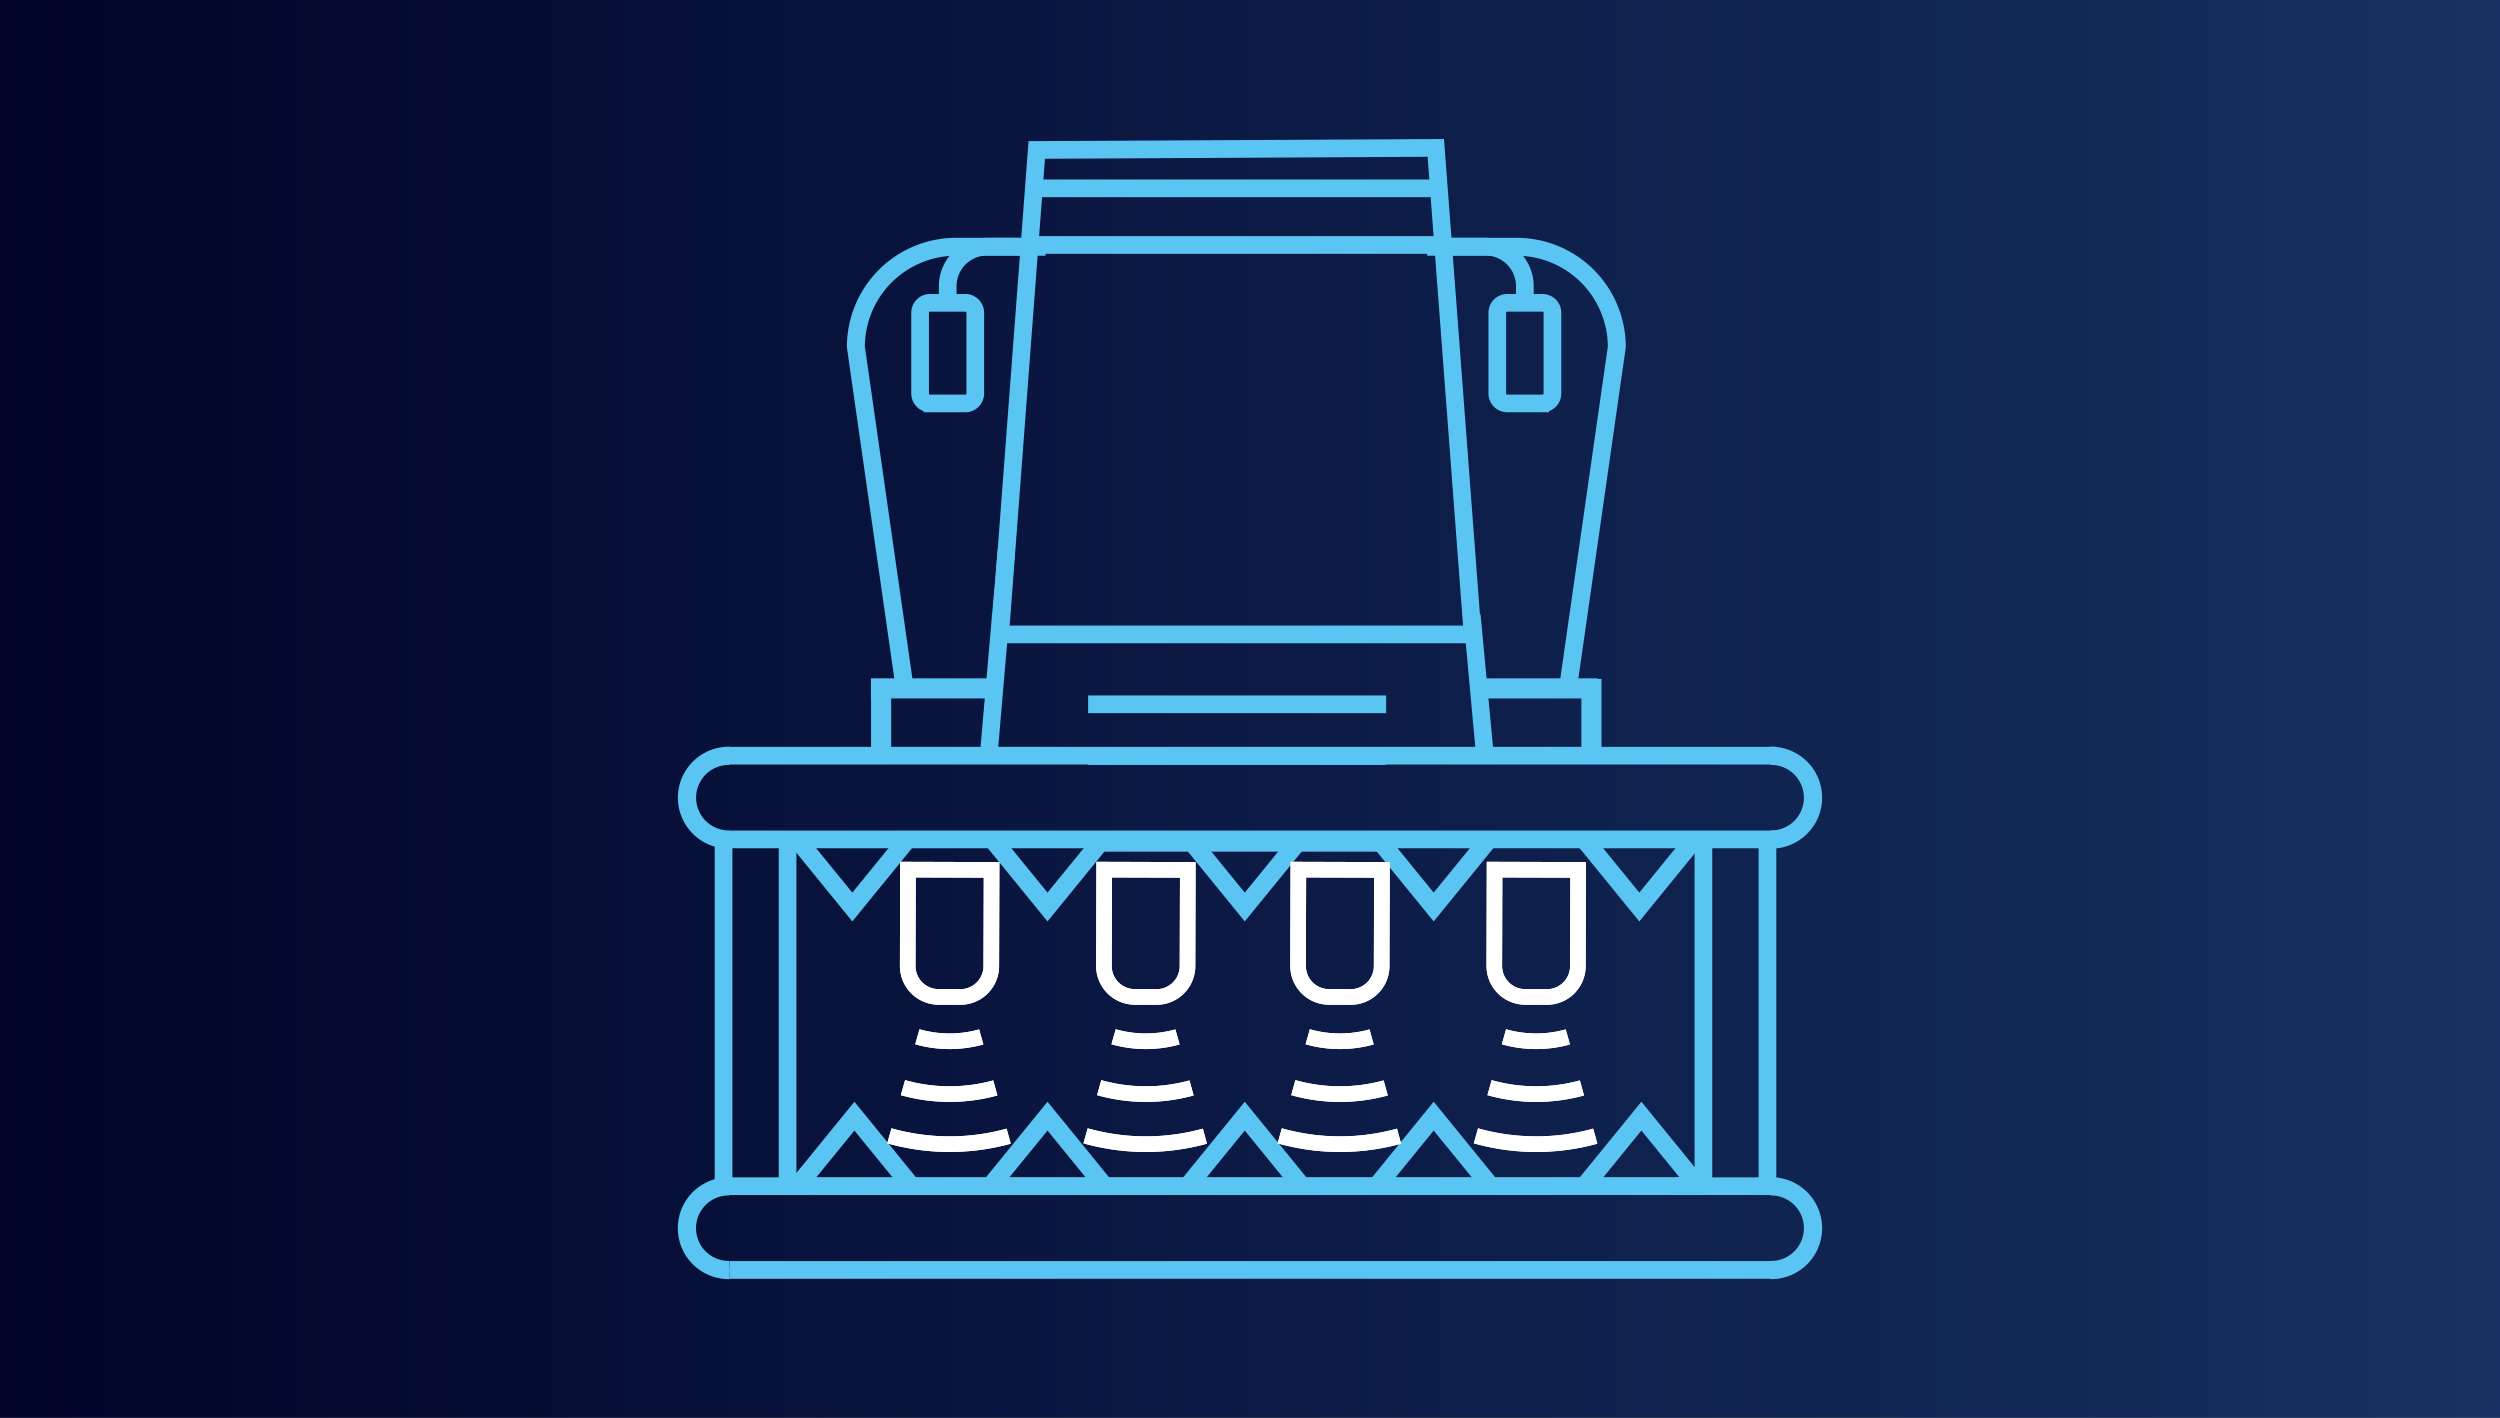
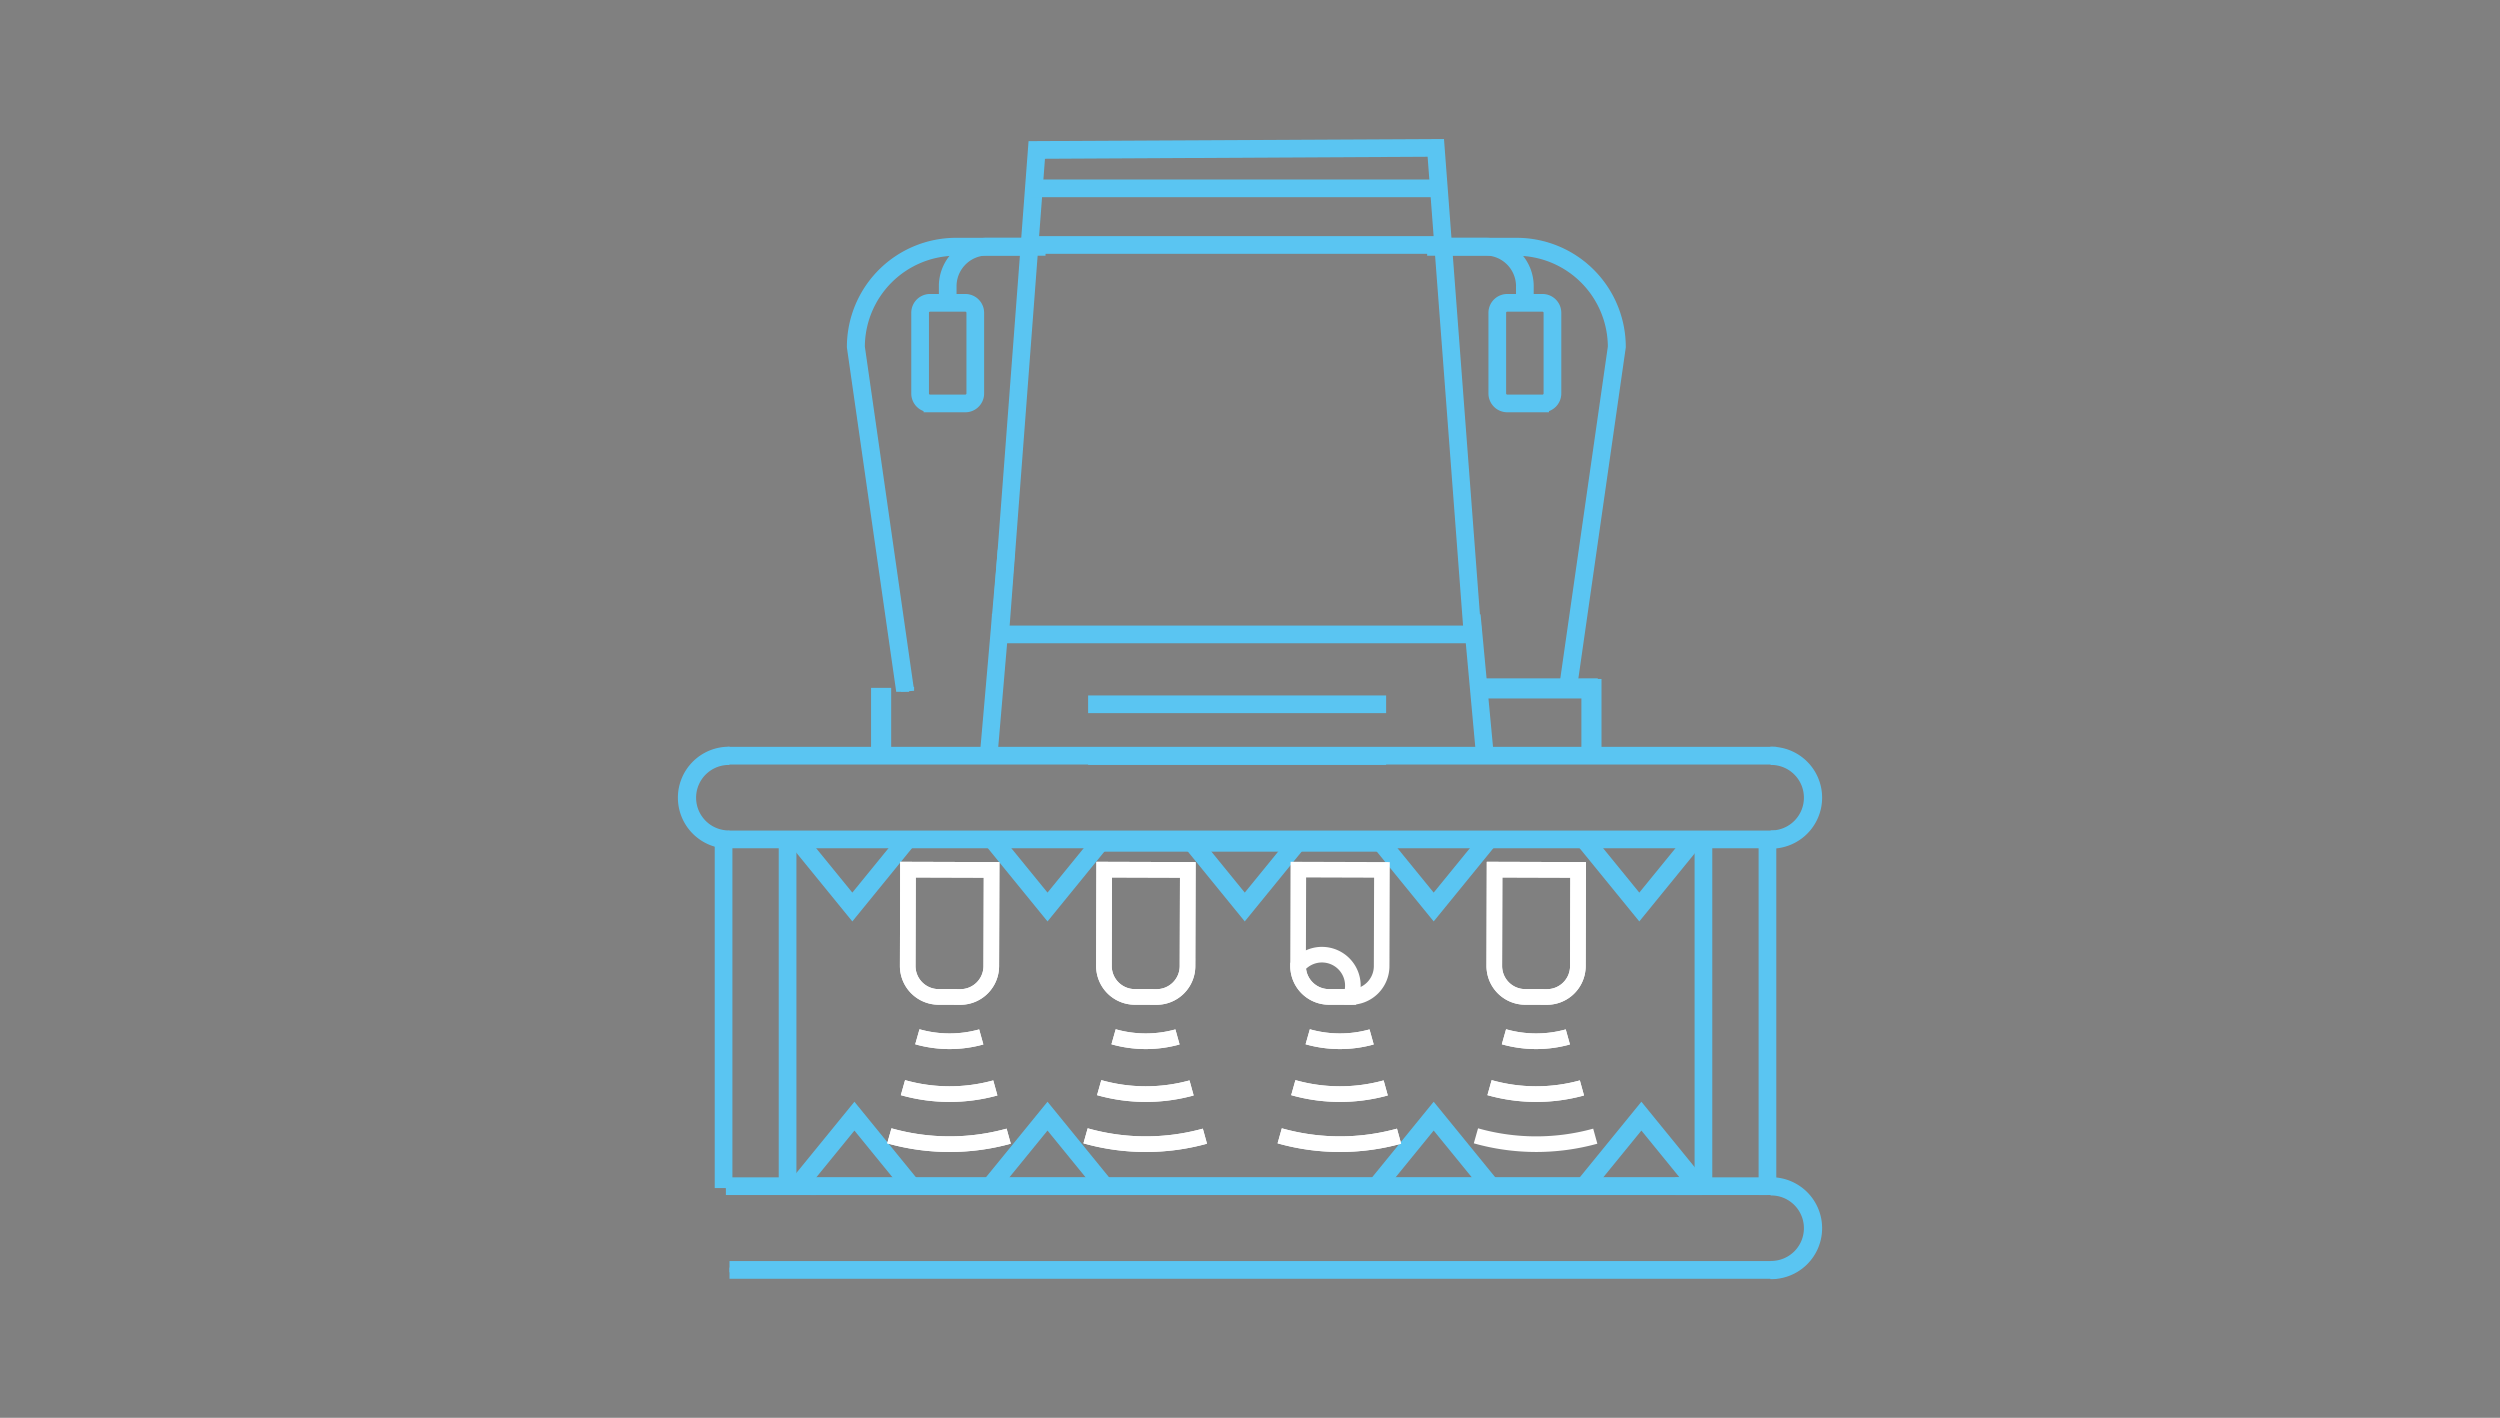
<svg xmlns="http://www.w3.org/2000/svg" width="961" height="545" viewBox="0 0 961 545">
  <rect x="0" y="0" width="961" height="545" fill="#808080" stroke="none" />
  <defs>
    <linearGradient id="linear-gradient" y1="0.489" x2="1" y2="0.489" gradientUnits="objectBoundingBox">
      <stop offset="0" stop-color="#010329" />
      <stop offset="1" stop-color="#163161" />
    </linearGradient>
  </defs>
  <g id="Gruppe_148" data-name="Gruppe 148" transform="translate(-2072 -645)">
-     <rect id="Rechteck_8" data-name="Rechteck 8" width="961" height="545" transform="translate(2072 645)" fill="url(#linear-gradient)" />
    <g id="MIC_Ru_êbenroder_Abtastung_Icon" data-name="MIC_Ru╠êbenroder_Abtastung_Icon" transform="translate(2320.926 696.184)">
      <g id="Ebene_3" transform="translate(15.15 4.76)">
        <path id="Pfad_249" data-name="Pfad 249" d="M327.409,42.723h16.474a16.092,16.092,0,0,1,16.089,16.089v7.1h-1.8v-7.1a14.308,14.308,0,0,0-14.291-14.291H327.409v-1.8ZM365.846,103H352.309a2.938,2.938,0,0,1-2.937-2.937V69.059a2.938,2.938,0,0,1,2.937-2.937h13.529a2.938,2.938,0,0,1,2.937,2.937v31A2.938,2.938,0,0,1,365.846,103v1.8a4.733,4.733,0,0,0,4.734-4.734V69.059a4.733,4.733,0,0,0-4.734-4.734H352.309a4.733,4.733,0,0,0-4.734,4.734v31a4.733,4.733,0,0,0,4.734,4.734h13.529v-.9l.008-.891ZM168.881,44.521H152.407a14.313,14.313,0,0,0-14.291,14.291v7.1h-1.8v-7.1a16.092,16.092,0,0,1,16.089-16.089h16.474v1.8ZM130.436,104.8h13.553a4.729,4.729,0,0,0,4.726-4.726V69.051a4.729,4.729,0,0,0-4.726-4.726H130.436a4.729,4.729,0,0,0-4.726,4.726v31.022a4.724,4.724,0,0,0,4.726,4.726V103a2.93,2.93,0,0,1-2.929-2.929V69.051a2.93,2.93,0,0,1,2.929-2.929h13.553a2.935,2.935,0,0,1,2.929,2.929v31.022A2.935,2.935,0,0,1,143.989,103H130.436v1.8Zm26.256,84.087,1.789.939L172.283,7.36l151.724-.8L337.8,189.023l1.789-.136L325.668,4.76l-155.054.8L156.692,189.689Z" transform="translate(-36.993 -4.76)" fill="#5ac5f2" stroke="#5ac5f2" stroke-miterlimit="10" stroke-width="5" />
        <rect id="Rechteck_16" data-name="Rechteck 16" width="183.268" height="1.797" transform="translate(119.546 187.031)" fill="#5ac5f2" stroke="#5ac5f2" stroke-miterlimit="10" stroke-width="5" />
-         <rect id="Rechteck_17" data-name="Rechteck 17" width="44.776" height="2.728" transform="translate(73.222 207.308)" fill="#5ac5f2" stroke="#5ac5f2" stroke-miterlimit="10" stroke-width="5" />
        <rect id="Rechteck_18" data-name="Rechteck 18" width="43.283" height="2.728" transform="translate(304.314 207.316)" fill="#5ac5f2" stroke="#5ac5f2" stroke-miterlimit="10" stroke-width="5" />
        <rect id="Rechteck_19" data-name="Rechteck 19" width="2.728" height="23.64" transform="translate(73.262 210.968)" fill="#5ac5f2" stroke="#5ac5f2" stroke-miterlimit="10" stroke-width="5" />
        <rect id="Rechteck_20" data-name="Rechteck 20" width="2.728" height="24.827" transform="translate(346.314 207.541)" fill="#5ac5f2" stroke="#5ac5f2" stroke-miterlimit="10" stroke-width="5" />
        <path id="Pfad_250" data-name="Pfad 250" d="M165.48,198.6l-6.7,76.713h0l1.789.1,6.572-76.817" transform="translate(-43.527 -43.057)" fill="#5ac5f2" stroke="#5ac5f2" stroke-miterlimit="10" stroke-width="5" />
        <path id="Pfad_251" data-name="Pfad 251" d="M390.12,229.6l4.967,54.349,3.4-.1h-1.6l-5.1-54.244" transform="translate(-89.232 -49.181)" fill="#5ac5f2" stroke="#5ac5f2" stroke-miterlimit="10" stroke-width="5" />
        <rect id="Rechteck_21" data-name="Rechteck 21" width="109.556" height="1.797" transform="translate(156.699 267.138)" fill="#5ac5f2" stroke="#5ac5f2" stroke-miterlimit="10" stroke-width="5" />
        <rect id="Rechteck_22" data-name="Rechteck 22" width="109.556" height="1.797" transform="translate(156.699 233.781)" fill="#5ac5f2" stroke="#5ac5f2" stroke-miterlimit="10" stroke-width="5" />
        <rect id="Rechteck_23" data-name="Rechteck 23" width="109.556" height="1.797" transform="translate(156.699 213.888)" fill="#5ac5f2" stroke="#5ac5f2" stroke-miterlimit="10" stroke-width="5" />
        <path id="Pfad_252" data-name="Pfad 252" d="M179.69,25.947H336.509v-1.8H179.69" transform="translate(-47.658 -8.591)" fill="#5ac5f2" stroke="#5ac5f2" stroke-miterlimit="10" stroke-width="5" />
        <path id="Pfad_253" data-name="Pfad 253" d="M178.26,53.077H338.409v-1.8H178.26" transform="translate(-47.375 -13.951)" fill="#5ac5f2" stroke="#5ac5f2" stroke-miterlimit="10" stroke-width="5" />
        <path id="Pfad_254" data-name="Pfad 254" d="M34.67,297.727H435.26v-1.8H34.67" transform="translate(-19.007 -62.286)" fill="#5ac5f2" stroke="#5ac5f2" stroke-miterlimit="10" stroke-width="5" />
        <path id="Pfad_255" data-name="Pfad 255" d="M110.308,337.17l-21.16,25.975L67.98,337.17" transform="translate(-25.587 -70.433)" fill="none" stroke="#5ac5f2" stroke-miterlimit="10" stroke-width="7" />
        <path id="Pfad_256" data-name="Pfad 256" d="M203.808,337.17l-21.16,25.975L161.48,337.17" transform="translate(-44.06 -70.433)" fill="none" stroke="#5ac5f2" stroke-miterlimit="10" stroke-width="7" />
        <path id="Pfad_257" data-name="Pfad 257" d="M298.308,337.17,277.14,363.145,255.98,337.17" transform="translate(-62.73 -70.433)" fill="none" stroke="#5ac5f2" stroke-miterlimit="10" stroke-width="7" />
        <path id="Pfad_258" data-name="Pfad 258" d="M388.808,337.17,367.64,363.145,346.48,337.17" transform="translate(-80.61 -70.433)" fill="none" stroke="#5ac5f2" stroke-miterlimit="10" stroke-width="7" />
        <path id="Pfad_259" data-name="Pfad 259" d="M487.3,337.17l-21.16,25.975L444.97,337.17" transform="translate(-100.069 -70.433)" fill="none" stroke="#5ac5f2" stroke-miterlimit="10" stroke-width="7" />
        <rect id="Rechteck_24" data-name="Rechteck 24" width="1.797" height="131.872" transform="translate(414.432 269.056)" fill="#5ac5f2" stroke="#5ac5f2" stroke-miterlimit="10" stroke-width="5" />
        <rect id="Rechteck_25" data-name="Rechteck 25" width="1.797" height="129.192" transform="translate(13.16 269.056)" fill="#5ac5f2" stroke="#5ac5f2" stroke-miterlimit="10" stroke-width="5" />
        <rect id="Rechteck_26" data-name="Rechteck 26" width="1.797" height="128.124" transform="translate(37.77 269.056)" fill="#5ac5f2" stroke="#5ac5f2" stroke-miterlimit="10" stroke-width="5" />
        <rect id="Rechteck_27" data-name="Rechteck 27" width="1.797" height="130.933" transform="translate(389.822 269.056)" fill="#5ac5f2" stroke="#5ac5f2" stroke-miterlimit="10" stroke-width="5" />
        <path id="Pfad_260" data-name="Pfad 260" d="M33.79,503.957H65.935v-1.8H33.79" transform="translate(-18.833 -103.03)" fill="#5ac5f2" stroke="#5ac5f2" stroke-miterlimit="10" stroke-width="5" />
        <path id="Pfad_261" data-name="Pfad 261" d="M488.55,503.957h33v-1.8h-33" transform="translate(-108.679 -103.03)" fill="#5ac5f2" stroke="#5ac5f2" stroke-miterlimit="10" stroke-width="5" />
        <path id="Pfad_262" data-name="Pfad 262" d="M74.45,503.94H414.537v-1.87H74.45" transform="translate(-26.866 -103.012)" fill="#5ac5f2" stroke="#5ac5f2" stroke-miterlimit="10" stroke-width="5" />
        <path id="Pfad_263" data-name="Pfad 263" d="M35.52,544.067H435.428v-1.8H35.52" transform="translate(-19.174 -110.955)" fill="#5ac5f2" stroke="#5ac5f2" stroke-miterlimit="10" stroke-width="5" />
        <path id="Pfad_264" data-name="Pfad 264" d="M35.06,337.837H434.872v-1.8H35.06" transform="translate(-19.084 -70.21)" fill="#5ac5f2" stroke="#5ac5f2" stroke-miterlimit="10" stroke-width="5" />
        <path id="Pfad_265" data-name="Pfad 265" d="M445.97,495.7l21.168-25.975L488.3,495.7" transform="translate(-100.266 -96.623)" fill="none" stroke="#5ac5f2" stroke-miterlimit="10" stroke-width="7" />
        <path id="Pfad_266" data-name="Pfad 266" d="M346.48,495.7l21.16-25.975L388.808,495.7" transform="translate(-80.61 -96.623)" fill="none" stroke="#5ac5f2" stroke-miterlimit="10" stroke-width="7" />
-         <path id="Pfad_267" data-name="Pfad 267" d="M255.98,495.7l21.16-25.975L298.308,495.7" transform="translate(-62.73 -96.623)" fill="none" stroke="#5ac5f2" stroke-miterlimit="10" stroke-width="7" />
        <path id="Pfad_268" data-name="Pfad 268" d="M161.48,495.7l21.168-25.975,21.16,25.975" transform="translate(-44.06 -96.623)" fill="none" stroke="#5ac5f2" stroke-miterlimit="10" stroke-width="7" />
        <path id="Pfad_269" data-name="Pfad 269" d="M68.98,495.7,90.148,469.73l21.16,25.975" transform="translate(-25.785 -96.623)" fill="none" stroke="#5ac5f2" stroke-miterlimit="10" stroke-width="7" />
        <path id="Pfad_270" data-name="Pfad 270" d="M31.5,329.3a16.091,16.091,0,1,1,0-32.178" transform="translate(-15.15 -62.521)" fill="none" stroke="#5ac5f2" stroke-miterlimit="10" stroke-width="7" />
        <path id="Pfad_271" data-name="Pfad 271" d="M534.2,297.12a16.091,16.091,0,1,1,0,32.178" transform="translate(-117.697 -62.521)" fill="none" stroke="#5ac5f2" stroke-miterlimit="10" stroke-width="7" />
-         <path id="Pfad_272" data-name="Pfad 272" d="M31.5,535.518a16.091,16.091,0,1,1,0-32.177" transform="translate(-15.15 -103.263)" fill="none" stroke="#5ac5f2" stroke-miterlimit="10" stroke-width="7" />
        <path id="Pfad_273" data-name="Pfad 273" d="M534.2,503.35a16.091,16.091,0,1,1,0,32.178" transform="translate(-117.697 -103.265)" fill="none" stroke="#5ac5f2" stroke-miterlimit="10" stroke-width="7" />
      </g>
      <g id="weiße_Elemente" transform="translate(79.12 42.731)">
        <path id="Pfad_274" data-name="Pfad 274" d="M116.169,222.66v1.509L97.24,92.008A37.633,37.633,0,0,1,134.818,54.43h34.376" transform="translate(-95.338 -52.544)" fill="none" stroke="#5ac5f2" stroke-miterlimit="10" stroke-width="5" />
        <path id="Pfad_275" data-name="Pfad 275" d="M168.718,52.08H134.342A39.467,39.467,0,0,0,94.87,91.544L113.8,223.7v.385" transform="translate(-94.87 -52.08)" fill="none" stroke="#5ac5f2" stroke-miterlimit="10" stroke-width="5" />
        <path id="Pfad_276" data-name="Pfad 276" d="M369.73,54.44h34.376a37.633,37.633,0,0,1,37.578,37.578L422.755,224.179V222.67" transform="translate(-149.173 -52.546)" fill="none" stroke="#5ac5f2" stroke-miterlimit="10" stroke-width="5" />
        <path id="Pfad_277" data-name="Pfad 277" d="M424.648,224.089V223.7L443.578,91.544A39.467,39.467,0,0,0,404.106,52.08H369.73" transform="translate(-149.173 -52.08)" fill="none" stroke="#5ac5f2" stroke-miterlimit="10" stroke-width="5" />
        <path id="Pfad_278" data-name="Pfad 278" d="M141.119,400.586l-8.385-.024a11.89,11.89,0,0,1-11.844-11.908l.1-37.024,32.137.1-.112,37.024A11.887,11.887,0,0,1,141.119,400.586Z" transform="translate(-100.011 -111.261)" fill="none" stroke="#fff" stroke-miterlimit="10" stroke-width="6" />
        <path id="Pfad_279" data-name="Pfad 279" d="M112.09,479.15a85.309,85.309,0,0,0,45.875.136" transform="translate(-98.272 -136.455)" fill="none" stroke="#fff" stroke-miterlimit="10" stroke-width="6" />
        <path id="Pfad_280" data-name="Pfad 280" d="M118.61,456.07a66.035,66.035,0,0,0,35.508.112" transform="translate(-99.56 -131.895)" fill="none" stroke="#fff" stroke-miterlimit="10" stroke-width="6" />
        <path id="Pfad_281" data-name="Pfad 281" d="M125.51,431.7a45.387,45.387,0,0,0,24.562.064" transform="translate(-100.923 -127.081)" fill="none" stroke="#fff" stroke-miterlimit="10" stroke-width="6" />
        <path id="Pfad_282" data-name="Pfad 282" d="M141.119,400.586l-8.385-.024a11.89,11.89,0,0,1-11.844-11.908l.1-37.024,32.137.1-.112,37.024A11.887,11.887,0,0,1,141.119,400.586Z" transform="translate(-100.011 -111.261)" fill="none" stroke="#fff" stroke-miterlimit="10" stroke-width="6" />
        <path id="Pfad_283" data-name="Pfad 283" d="M112.09,479.15a85.309,85.309,0,0,0,45.875.136" transform="translate(-98.272 -136.455)" fill="none" stroke="#fff" stroke-miterlimit="10" stroke-width="6" />
        <path id="Pfad_284" data-name="Pfad 284" d="M118.61,456.07a66.035,66.035,0,0,0,35.508.112" transform="translate(-99.56 -131.895)" fill="none" stroke="#fff" stroke-miterlimit="10" stroke-width="6" />
        <path id="Pfad_285" data-name="Pfad 285" d="M125.51,431.7a45.387,45.387,0,0,0,24.562.064" transform="translate(-100.923 -127.081)" fill="none" stroke="#fff" stroke-miterlimit="10" stroke-width="6" />
        <path id="Pfad_286" data-name="Pfad 286" d="M235.119,400.586l-8.385-.024a11.89,11.89,0,0,1-11.844-11.908l.1-37.024,32.137.1-.112,37.024A11.887,11.887,0,0,1,235.119,400.586Z" transform="translate(-118.582 -111.261)" fill="none" stroke="#fff" stroke-miterlimit="10" stroke-width="6" />
        <path id="Pfad_287" data-name="Pfad 287" d="M206.09,479.15a85.309,85.309,0,0,0,45.875.136" transform="translate(-116.843 -136.455)" fill="none" stroke="#fff" stroke-miterlimit="10" stroke-width="6" />
        <path id="Pfad_288" data-name="Pfad 288" d="M212.61,456.07a66.064,66.064,0,0,0,35.516.112" transform="translate(-118.132 -131.895)" fill="none" stroke="#fff" stroke-miterlimit="10" stroke-width="6" />
        <path id="Pfad_289" data-name="Pfad 289" d="M219.51,431.7a45.387,45.387,0,0,0,24.562.064" transform="translate(-119.495 -127.081)" fill="none" stroke="#fff" stroke-miterlimit="10" stroke-width="6" />
        <path id="Pfad_290" data-name="Pfad 290" d="M235.119,400.586l-8.385-.024a11.89,11.89,0,0,1-11.844-11.908l.1-37.024,32.137.1-.112,37.024A11.887,11.887,0,0,1,235.119,400.586Z" transform="translate(-118.582 -111.261)" fill="none" stroke="#fff" stroke-miterlimit="10" stroke-width="6" />
        <path id="Pfad_291" data-name="Pfad 291" d="M206.09,479.15a85.309,85.309,0,0,0,45.875.136" transform="translate(-116.843 -136.455)" fill="none" stroke="#fff" stroke-miterlimit="10" stroke-width="6" />
        <path id="Pfad_292" data-name="Pfad 292" d="M212.61,456.07a66.064,66.064,0,0,0,35.516.112" transform="translate(-118.132 -131.895)" fill="none" stroke="#fff" stroke-miterlimit="10" stroke-width="6" />
        <path id="Pfad_293" data-name="Pfad 293" d="M219.51,431.7a45.387,45.387,0,0,0,24.562.064" transform="translate(-119.495 -127.081)" fill="none" stroke="#fff" stroke-miterlimit="10" stroke-width="6" />
-         <path id="Pfad_294" data-name="Pfad 294" d="M328.119,400.586l-8.385-.024a11.89,11.89,0,0,1-11.844-11.908l.1-37.024,32.137.1-.112,37.024A11.887,11.887,0,0,1,328.119,400.586Z" transform="translate(-136.956 -111.261)" fill="none" stroke="#fff" stroke-miterlimit="10" stroke-width="6" />
+         <path id="Pfad_294" data-name="Pfad 294" d="M328.119,400.586l-8.385-.024a11.89,11.89,0,0,1-11.844-11.908A11.887,11.887,0,0,1,328.119,400.586Z" transform="translate(-136.956 -111.261)" fill="none" stroke="#fff" stroke-miterlimit="10" stroke-width="6" />
        <path id="Pfad_295" data-name="Pfad 295" d="M299.09,479.15a85.309,85.309,0,0,0,45.875.136" transform="translate(-135.217 -136.455)" fill="none" stroke="#fff" stroke-miterlimit="10" stroke-width="6" />
        <path id="Pfad_296" data-name="Pfad 296" d="M305.61,456.07a66.065,66.065,0,0,0,35.516.112" transform="translate(-136.505 -131.895)" fill="none" stroke="#fff" stroke-miterlimit="10" stroke-width="6" />
        <path id="Pfad_297" data-name="Pfad 297" d="M312.51,431.7a45.387,45.387,0,0,0,24.562.064" transform="translate(-137.869 -127.081)" fill="none" stroke="#fff" stroke-miterlimit="10" stroke-width="6" />
        <path id="Pfad_298" data-name="Pfad 298" d="M328.119,400.586l-8.385-.024a11.89,11.89,0,0,1-11.844-11.908l.1-37.024,32.137.1-.112,37.024A11.887,11.887,0,0,1,328.119,400.586Z" transform="translate(-136.956 -111.261)" fill="none" stroke="#fff" stroke-miterlimit="10" stroke-width="6" />
        <path id="Pfad_299" data-name="Pfad 299" d="M299.09,479.15a85.309,85.309,0,0,0,45.875.136" transform="translate(-135.217 -136.455)" fill="none" stroke="#fff" stroke-miterlimit="10" stroke-width="6" />
        <path id="Pfad_300" data-name="Pfad 300" d="M305.61,456.07a66.065,66.065,0,0,0,35.516.112" transform="translate(-136.505 -131.895)" fill="none" stroke="#fff" stroke-miterlimit="10" stroke-width="6" />
        <path id="Pfad_301" data-name="Pfad 301" d="M312.51,431.7a45.387,45.387,0,0,0,24.562.064" transform="translate(-137.869 -127.081)" fill="none" stroke="#fff" stroke-miterlimit="10" stroke-width="6" />
        <path id="Pfad_302" data-name="Pfad 302" d="M422.119,400.586l-8.385-.024a11.89,11.89,0,0,1-11.844-11.908l.1-37.024,32.137.1-.112,37.024A11.887,11.887,0,0,1,422.119,400.586Z" transform="translate(-155.527 -111.261)" fill="none" stroke="#fff" stroke-miterlimit="10" stroke-width="6" />
-         <path id="Pfad_303" data-name="Pfad 303" d="M393.09,479.15a85.309,85.309,0,0,0,45.875.136" transform="translate(-153.789 -136.455)" fill="none" stroke="#fff" stroke-miterlimit="10" stroke-width="6" />
        <path id="Pfad_304" data-name="Pfad 304" d="M399.61,456.07a66.065,66.065,0,0,0,35.516.112" transform="translate(-155.077 -131.895)" fill="none" stroke="#fff" stroke-miterlimit="10" stroke-width="6" />
        <path id="Pfad_305" data-name="Pfad 305" d="M406.51,431.7a45.387,45.387,0,0,0,24.562.064" transform="translate(-156.44 -127.081)" fill="none" stroke="#fff" stroke-miterlimit="10" stroke-width="6" />
        <path id="Pfad_306" data-name="Pfad 306" d="M422.119,400.586l-8.385-.024a11.89,11.89,0,0,1-11.844-11.908l.1-37.024,32.137.1-.112,37.024A11.887,11.887,0,0,1,422.119,400.586Z" transform="translate(-155.527 -111.261)" fill="none" stroke="#fff" stroke-miterlimit="10" stroke-width="6" />
        <path id="Pfad_307" data-name="Pfad 307" d="M393.09,479.15a85.309,85.309,0,0,0,45.875.136" transform="translate(-153.789 -136.455)" fill="none" stroke="#fff" stroke-miterlimit="10" stroke-width="6" />
        <path id="Pfad_308" data-name="Pfad 308" d="M399.61,456.07a66.065,66.065,0,0,0,35.516.112" transform="translate(-155.077 -131.895)" fill="none" stroke="#fff" stroke-miterlimit="10" stroke-width="6" />
        <path id="Pfad_309" data-name="Pfad 309" d="M406.51,431.7a45.387,45.387,0,0,0,24.562.064" transform="translate(-156.44 -127.081)" fill="none" stroke="#fff" stroke-miterlimit="10" stroke-width="6" />
      </g>
    </g>
  </g>
</svg>